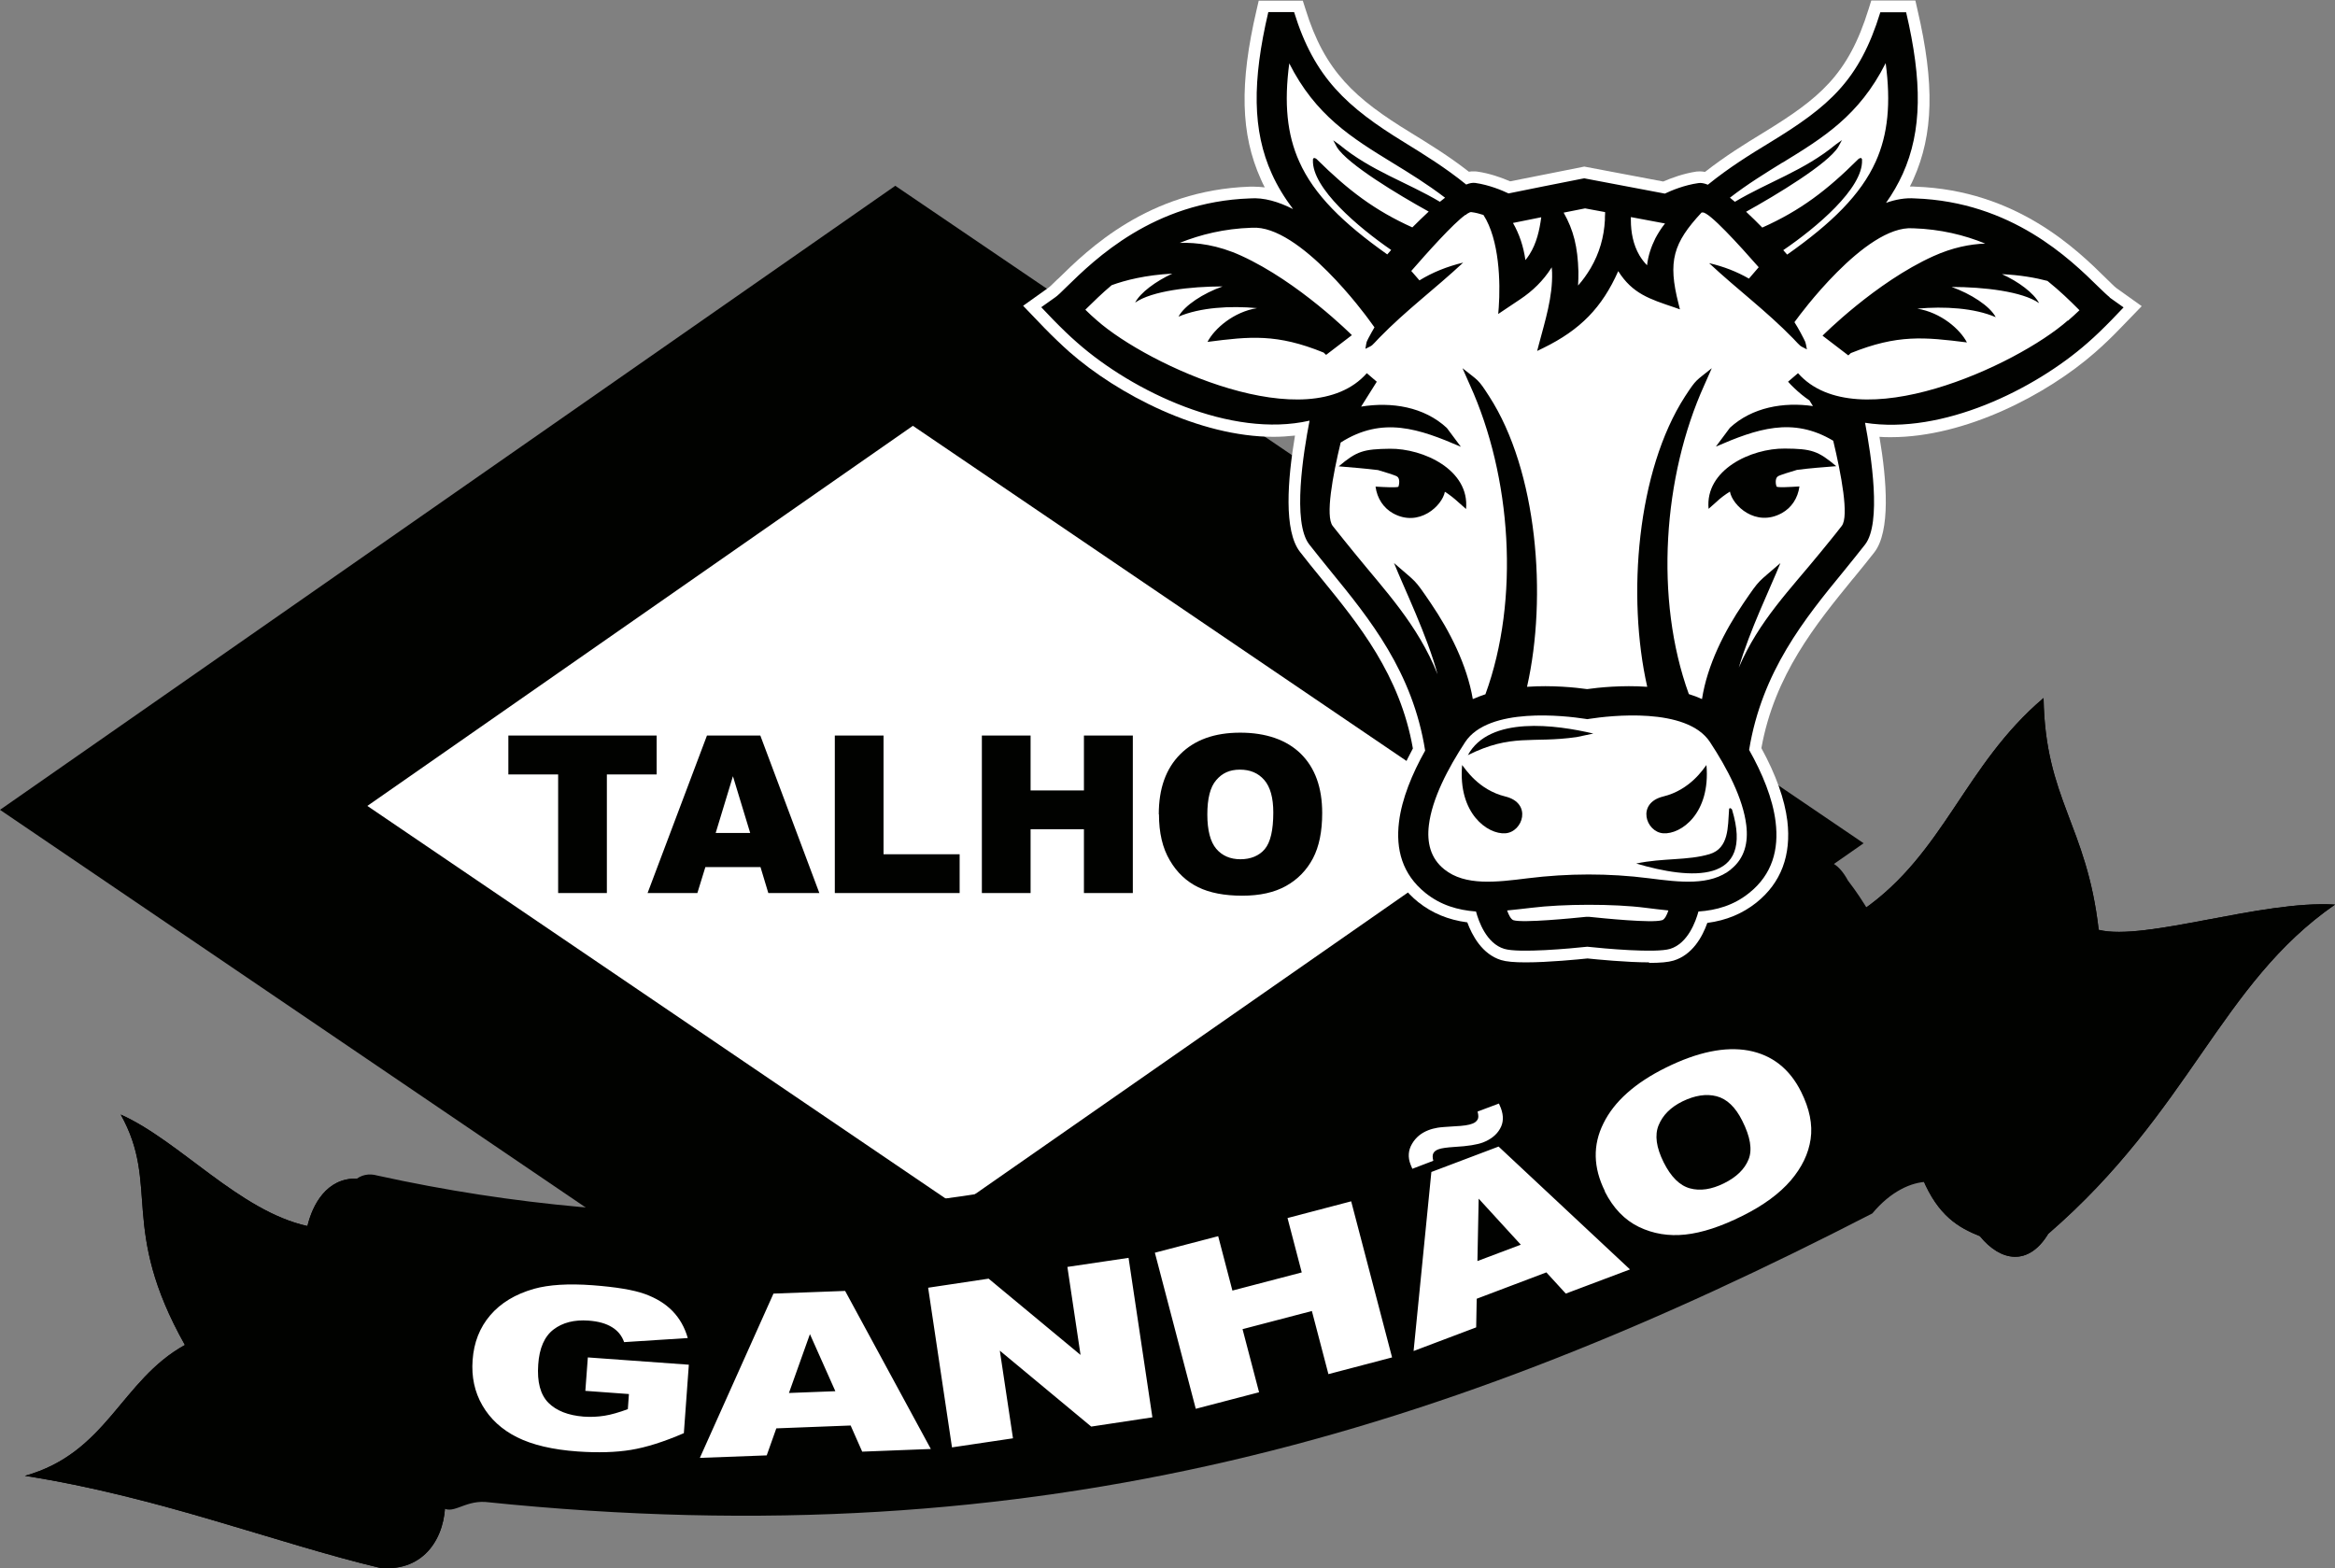
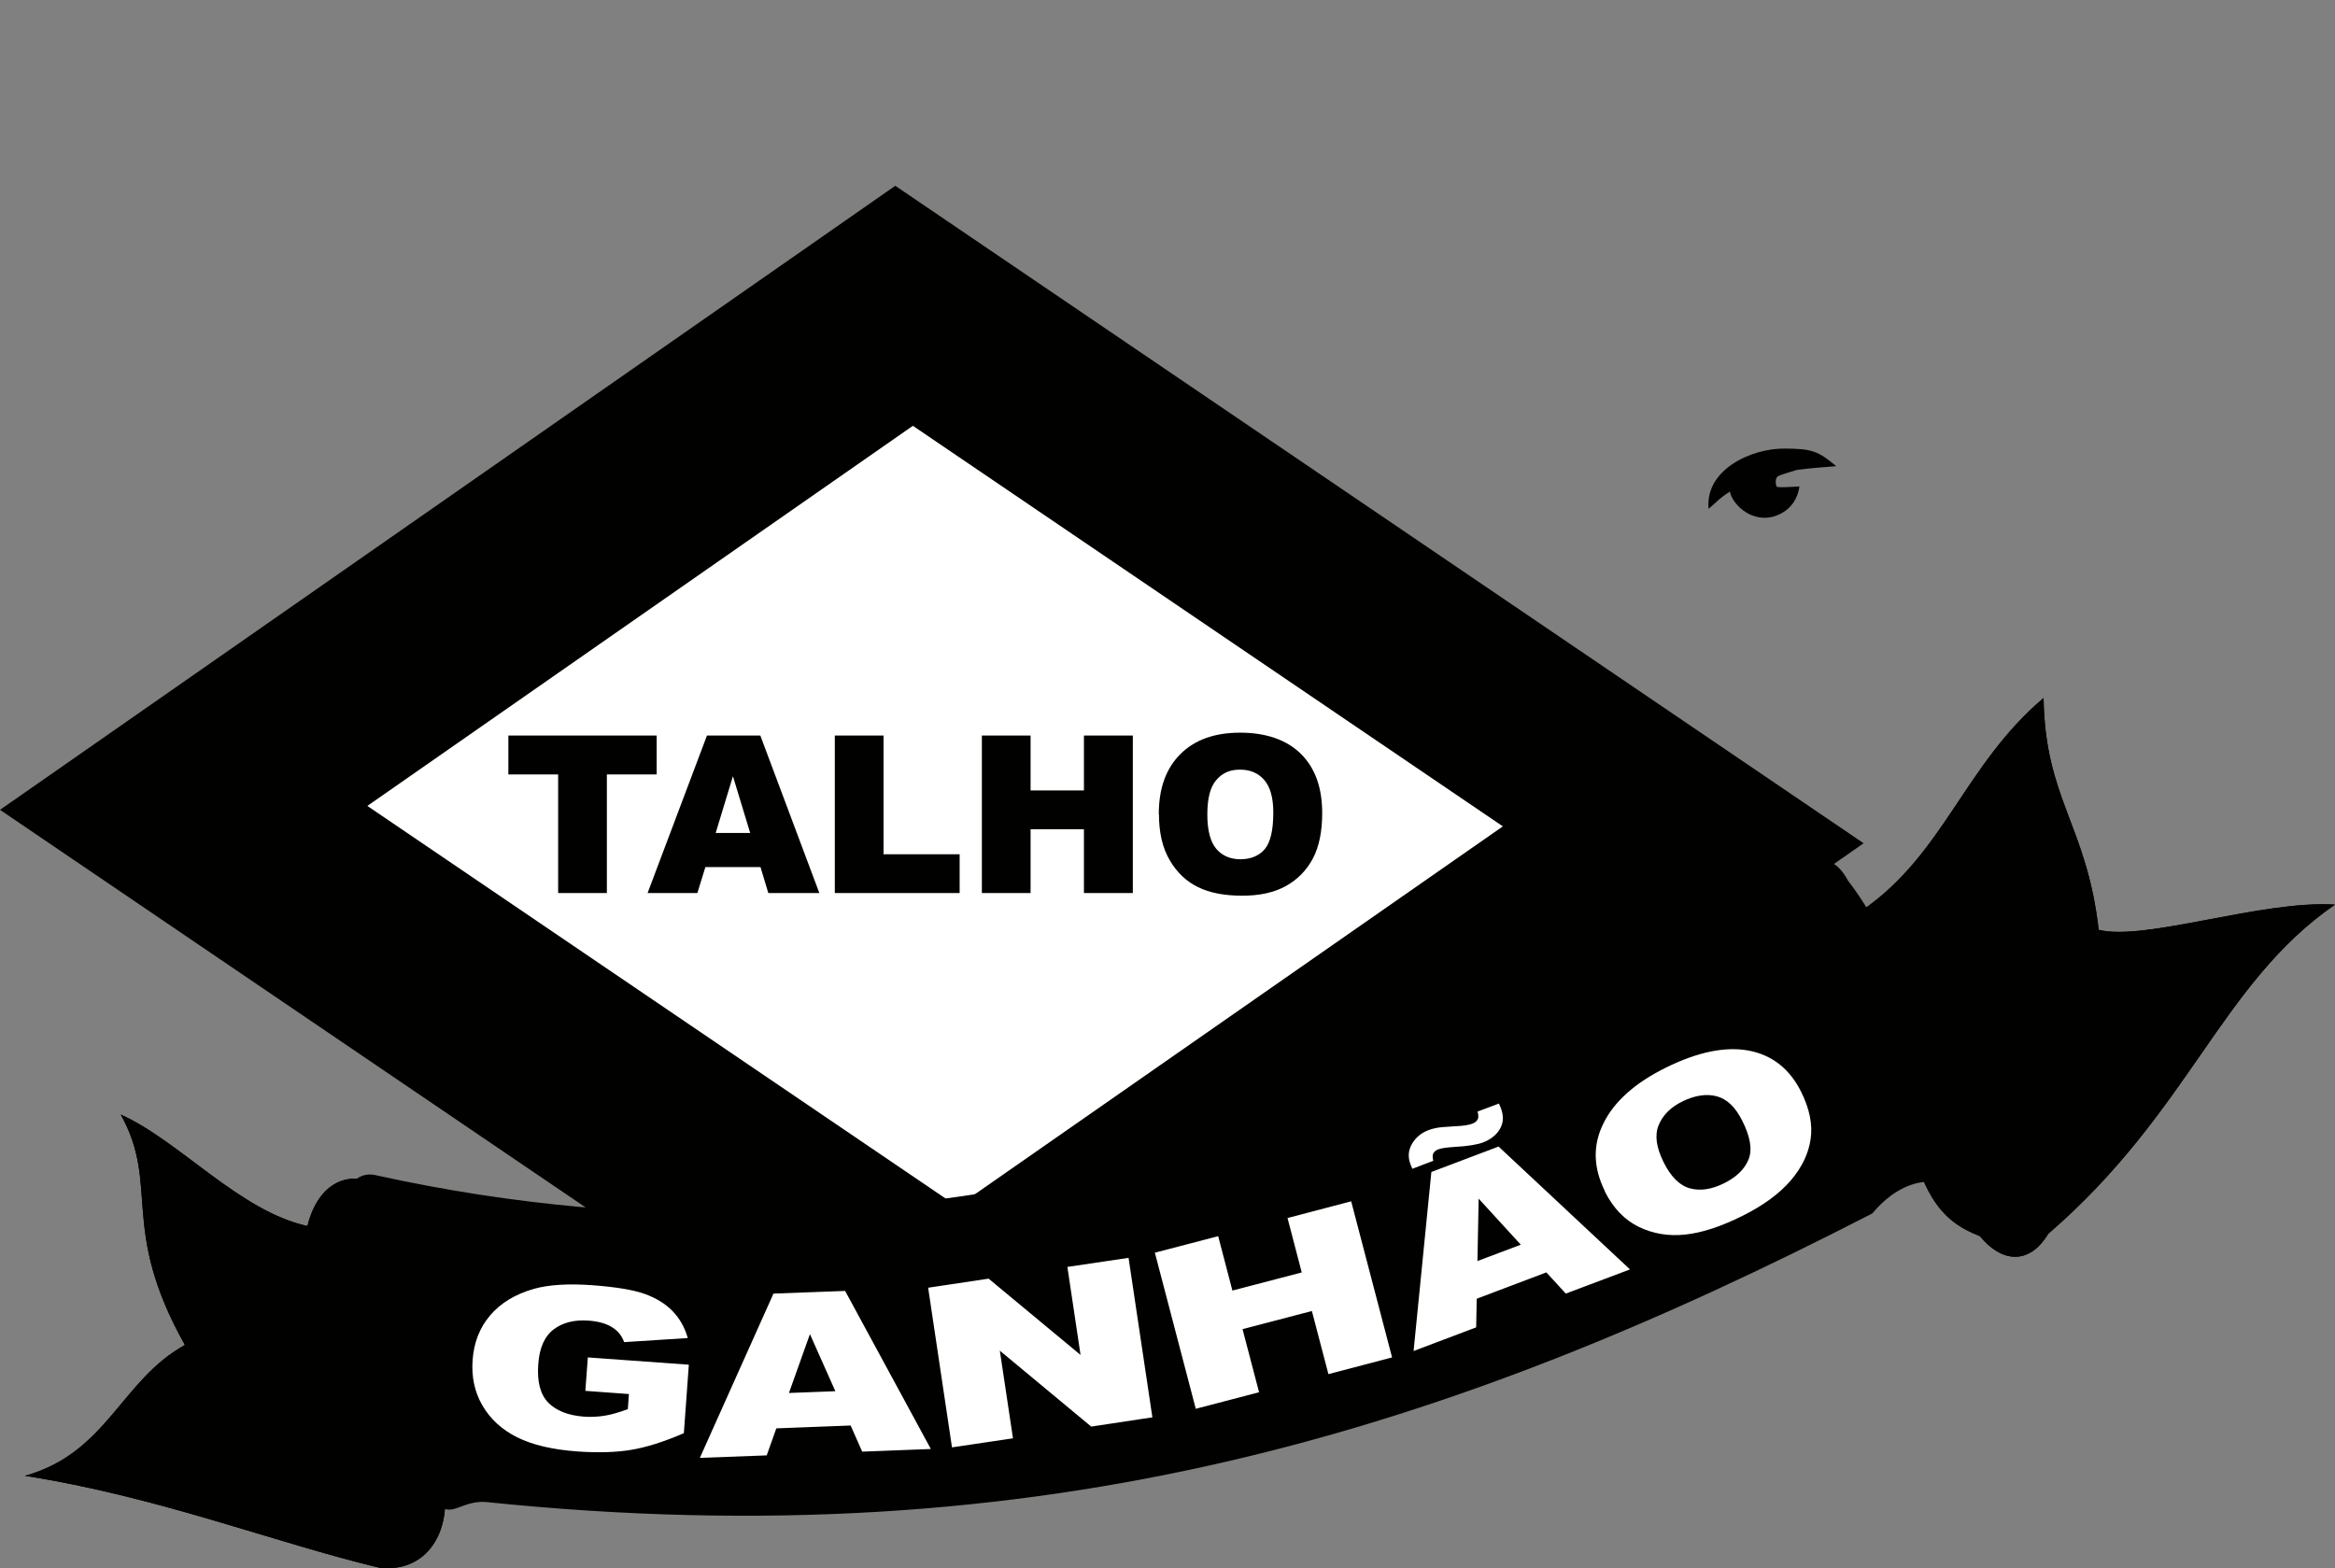
<svg xmlns="http://www.w3.org/2000/svg" id="Layer_2" data-name="Layer 2" viewBox="0 0 131.32 88.22">
  <rect x="0" y="0" width="131.32" height="88.22" fill="#808080" stroke="none" />
  <defs>
    <style>      .cls-1, .cls-2, .cls-3 {        fill: #010200;      }      .cls-4, .cls-5 {        fill: #fff;      }      .cls-5, .cls-3 {        fill-rule: evenodd;      }      .cls-2 {        clip-rule: evenodd;      }      .cls-6 {        clip-path: url(#clippath-1);      }      .cls-7 {        clip-path: url(#clippath-2);      }    </style>
    <clipPath id="clippath-1">
      <path class="cls-2" d="M108.12,66.28c.78-3.81-.14-9.18-3.37-15.09,4.61-3.2,5.72-8.15,10.18-11.93.09,5.71,2.43,7.14,3.1,13.04,2.61.65,9.17-1.68,13.29-1.42-6.46,4.47-8.12,11.59-16.13,18.52-1.1,1.82-2.67,1.57-3.84.13-1.2-.48-2.35-1.14-3.23-3.25" />
    </clipPath>
    <clipPath id="clippath-2">
      <path class="cls-2" d="M25.04,84.42c-3.41-5.06-6.33-10.6-4.97-18.13-1.72-.04-2.5,1.5-2.78,2.67-3.83-.84-7.19-4.79-10.5-6.27,2.23,3.99-.1,6.36,3.61,12.96-3.6,1.99-4.37,6.07-9,7.36,7.5,1.17,14.11,3.78,19.98,5.18,2.52.23,3.69-1.77,3.66-3.78" />
    </clipPath>
  </defs>
  <g id="Layer_1-2" data-name="Layer 1">
    <g>
      <g>
        <polygon class="cls-1" points="50.35 10.45 104.81 47.43 54.46 82.53 0 45.55 50.35 10.45" />
        <polygon class="cls-4" points="51.34 23.95 84.52 46.48 53.84 67.86 20.66 45.33 51.34 23.95" />
        <g>
          <path class="cls-3" d="M108.12,66.28c.78-3.81-.14-9.18-3.37-15.09,4.61-3.2,5.72-8.15,10.18-11.93.09,5.71,2.43,7.14,3.1,13.04,2.61.65,9.17-1.68,13.29-1.42-6.46,4.47-8.12,11.59-16.13,18.52-1.1,1.82-2.67,1.57-3.84.13-1.2-.48-2.35-1.14-3.23-3.25" />
          <g class="cls-6">
            <rect class="cls-1" x="104.75" y="39.25" width="26.57" height="31.96" />
          </g>
        </g>
        <g>
          <path class="cls-3" d="M25.04,84.42c-3.41-5.06-6.33-10.6-4.97-18.13-1.72-.04-2.5,1.5-2.78,2.67-3.83-.84-7.19-4.79-10.5-6.27,2.23,3.99-.1,6.36,3.61,12.96-3.6,1.99-4.37,6.07-9,7.36,7.5,1.17,14.11,3.78,19.98,5.18,2.52.23,3.69-1.77,3.66-3.78" />
          <g class="cls-7">
            <rect class="cls-1" x="1.4" y="62.69" width="23.67" height="25.73" />
          </g>
        </g>
        <path class="cls-3" d="M19.38,68.14c-.04-1.65.9-2.29,1.84-2.02,30.92,6.8,57.8-3.81,77.3-15.63,2.78-1.91,4.26-3.09,5.41-.96,3.65,4.71,5.39,12.85,4.47,16.94-.91.02-2.07.54-3.1,1.78-23.71,12.21-46.6,19.48-78,16.23-1.25-.08-1.88.81-2.51.24-3.03-4.14-5.94-10.24-5.42-16.58" />
        <path class="cls-1" d="M67.9,45.81c0,.89.17,1.54.5,1.93.33.39.79.59,1.36.59s1.05-.19,1.37-.57c.32-.38.48-1.07.48-2.06,0-.83-.17-1.44-.51-1.83-.34-.39-.79-.58-1.37-.58s-1,.2-1.33.59c-.34.39-.5,1.04-.5,1.94ZM65.17,45.8c0-1.45.4-2.57,1.21-3.38.81-.81,1.93-1.21,3.37-1.21s2.61.4,3.41,1.19c.8.79,1.2,1.9,1.2,3.33,0,1.04-.17,1.88-.52,2.55-.35.66-.85,1.18-1.51,1.55-.66.37-1.48.55-2.47.55s-1.83-.16-2.48-.48c-.65-.32-1.19-.82-1.59-1.51-.41-.69-.61-1.55-.61-2.59ZM55.22,41.37h2.74v3.09h3v-3.09h2.75v8.86h-2.75v-3.59h-3v3.59h-2.74v-8.86ZM46.95,41.37h2.74v6.68h4.28v2.18h-7.02v-8.86ZM42.19,46.85l-.97-3.19-.97,3.19h1.94ZM42.77,48.77h-3.1l-.45,1.46h-2.8l3.34-8.86h3l3.32,8.86h-2.87l-.44-1.46ZM28.6,41.37h8.33v2.19h-2.8v6.67h-2.74v-6.67h-2.8v-2.19Z" />
        <path class="cls-4" d="M93.56,65.37c.41.82.9,1.31,1.48,1.47.58.16,1.22.06,1.91-.28.71-.35,1.17-.8,1.39-1.35.22-.55.1-1.27-.36-2.18-.38-.76-.86-1.22-1.44-1.37-.58-.15-1.22-.05-1.92.29-.67.33-1.11.78-1.34,1.34-.23.56-.13,1.25.28,2.08M90.26,67c-.66-1.33-.69-2.6-.08-3.82.6-1.22,1.77-2.27,3.51-3.13,1.78-.88,3.33-1.2,4.65-.96,1.32.25,2.31,1.02,2.96,2.33.47.95.65,1.83.53,2.65-.12.82-.49,1.59-1.12,2.33-.63.73-1.53,1.4-2.72,1.99-1.2.6-2.27.95-3.21,1.05-.93.1-1.8-.04-2.61-.43-.8-.39-1.44-1.05-1.92-2ZM83.1,62.52l1.2-.45c.04.1.08.18.11.26.16.43.15.82-.05,1.16-.19.34-.52.6-.96.77-.32.12-.85.21-1.59.25-.45.03-.74.07-.9.13-.15.05-.25.13-.3.23-.05.1-.05.24,0,.42l-1.18.45c-.04-.09-.07-.17-.1-.24-.16-.41-.13-.8.08-1.16.21-.36.51-.61.92-.77.18-.07.35-.11.52-.14.17-.03.49-.05.96-.08.47-.02.81-.07,1-.15.14-.05.23-.13.29-.23.06-.1.05-.25,0-.44ZM85.53,70.01l-2.37-2.59-.07,3.51,2.44-.92ZM86.96,71.57l-3.91,1.48-.03,1.61-3.52,1.33,1-10.07,3.78-1.43,7.39,6.91-3.61,1.36-1.09-1.19ZM64.95,70.46l3.56-.93.8,3.06,3.9-1.02-.8-3.06,3.58-.94,2.3,8.78-3.58.94-.93-3.55-3.9,1.02.93,3.55-3.56.93-2.3-8.78ZM52.2,72.43l3.4-.51,5.17,4.29-.74-4.95,3.44-.51,1.34,8.97-3.44.52-5.14-4.27.74,4.93-3.43.51-1.34-8.97ZM46.98,78.25l-1.43-3.21-1.18,3.31,2.61-.1ZM47.83,80.18l-4.17.16-.54,1.52-3.76.14,4.14-9.24,4.03-.15,4.82,8.89-3.86.15-.65-1.47ZM32.92,78.23l.14-1.88,5.68.41-.28,3.85c-1.13.49-2.12.8-2.97.94-.85.14-1.85.17-3,.09-1.41-.1-2.55-.37-3.41-.8-.86-.43-1.51-1.03-1.95-1.79-.44-.76-.62-1.61-.55-2.55.07-.99.4-1.83.99-2.52.59-.69,1.41-1.19,2.47-1.49.83-.23,1.92-.3,3.29-.2,1.31.1,2.29.26,2.93.49.64.23,1.16.55,1.56.96.4.41.69.92.86,1.52l-3.58.23c-.12-.35-.35-.64-.68-.84-.34-.21-.77-.33-1.32-.37-.8-.06-1.46.11-1.97.5-.51.39-.8,1.05-.86,1.97-.07.98.12,1.69.57,2.15.45.45,1.11.71,1.98.78.41.03.8.01,1.18-.05.38-.06.82-.19,1.31-.37l.06-.85-2.46-.18Z" />
      </g>
-       <path class="cls-5" d="M92.75,54.13c-1.28,0-2.98-.17-3.47-.22-.48.05-2.19.22-3.47.22-.65,0-1.1-.04-1.39-.13-1.07-.33-1.63-1.39-1.9-2.12-1.07-.14-1.98-.52-2.76-1.14-1.38-1.11-1.97-2.66-1.73-4.6.14-1.2.63-2.56,1.43-4.04-.72-4.13-3.06-7-5.13-9.54-.45-.55-.89-1.09-1.22-1.52-.92-1.18-.7-4.04-.28-6.54-.39.04-.79.07-1.2.07-4.19,0-8.78-2.4-11.48-4.77-.45-.4-.92-.85-1.4-1.34l-1.21-1.26,1.43-1.02c.09-.06.25-.23.48-.45l.08-.07c1.64-1.61,5.05-4.96,10.75-5.16.07,0,.16,0,.25,0,.2,0,.4.02.6.04-.08-.15-.15-.3-.22-.46-1.14-2.53-1.21-5.37-.24-9.52l.12-.52h2.48s.15.47.15.47c1.08,3.5,2.77,5.03,5.93,6.96.99.61,2.11,1.29,3.26,2.19.09-.02.18-.02.27-.02.07,0,.13,0,.19.01.71.1,1.37.34,1.86.55l1.41-.28.91-.18,1.85-.37,4.44.84c.44-.19,1.13-.45,1.87-.56.06,0,.12-.01.18-.01.1,0,.2.01.3.03,1.15-.9,2.27-1.59,3.27-2.2,3.17-1.94,4.78-3.25,5.93-6.96l.15-.48h2.48s.12.53.12.53c.97,4.15.9,7-.23,9.52-.06.14-.13.28-.2.41h.03c.1,0,.19,0,.29.01,5.68.2,9.09,3.55,10.73,5.17.12.11.46.46.56.53l1.43,1.02-1.22,1.26c-.45.47-.92.92-1.4,1.34-2.7,2.37-7.29,4.77-11.48,4.77-.22,0-.44,0-.65-.02.42,2.47.63,5.32-.29,6.5-.32.41-.73.92-1.15,1.43l-.07.08c-2.06,2.53-4.39,5.38-5.13,9.5.82,1.5,1.31,2.88,1.46,4.09.23,1.93-.35,3.48-1.73,4.59-.79.63-1.7,1.01-2.77,1.15-.28.79-.84,1.8-1.9,2.12-.3.09-.74.13-1.39.13Z" />
      <g>
-         <path class="cls-3" d="M78.18,25.24c-1.5.02-1.87.13-2.89.99.72.06,1.47.12,2.21.21.33.1.94.28,1.07.36.18.11.12.46.08.57-.03.07-.8.03-1.29,0,.09.67.45,1.2.98,1.5,1.46.81,2.77-.42,2.92-1.21.27.17.52.37.76.59l.43.38c.21-2.2-2.4-3.41-4.29-3.39Z" />
-         <path class="cls-3" d="M84.66,44.8c-1.52-.37-2.26-1.57-2.43-1.77-.24,2.73,1.44,3.91,2.43,3.84.99-.07,1.52-1.7,0-2.07Z" />
        <path class="cls-3" d="M93.54,46.87c.99.07,2.67-1.11,2.43-3.84-.16.2-.91,1.4-2.43,1.77-1.52.37-.98,2,0,2.07Z" />
-         <path class="cls-3" d="M118.65,16.72c-.12-.09-.34-.3-.64-.59-1.57-1.54-4.87-4.78-10.31-4.97-.55-.04-1.1.06-1.63.25.37-.52.68-1.06.94-1.63,1.09-2.42,1.1-5.22.19-9.09h-1.45c-1.18,3.84-2.89,5.3-6.22,7.33-1.1.67-2.27,1.39-3.48,2.37-.2-.08-.39-.12-.54-.09-.78.11-1.5.41-1.88.59l-4.38-.83-.15-.03-.16.03-2.07.41h0s0,0,0,0l-2.03.41c-.38-.18-1.1-.48-1.87-.59-.15-.02-.32.01-.51.09-1.2-.97-2.36-1.68-3.46-2.36-3.27-2-5.09-3.67-6.22-7.34h-1.45c-.91,3.88-.9,6.67.2,9.1.31.69.71,1.34,1.19,1.98-.81-.41-1.63-.66-2.42-.6-5.43.19-8.73,3.43-10.31,4.97-.29.29-.52.51-.64.59l-.79.56.67.7c.46.47.91.91,1.36,1.3,3.11,2.74,8.64,5.39,13.06,4.38-.35,1.8-.98,5.72-.02,6.96.33.43.77.96,1.21,1.51,2.19,2.68,4.61,5.66,5.31,10.09-.73,1.3-1.31,2.7-1.47,4.01-.19,1.54.18,2.94,1.48,3.99.87.7,1.83.97,2.85,1.05.15.56.59,1.8,1.59,2.1.82.25,3.74-.02,4.67-.12.92.1,3.84.37,4.66.12,1-.31,1.44-1.55,1.59-2.1,1.01-.07,1.98-.34,2.86-1.05,1.3-1.04,1.67-2.45,1.48-3.99-.16-1.32-.75-2.74-1.49-4.05.72-4.41,3.12-7.37,5.31-10.04.44-.55.88-1.08,1.21-1.51.94-1.21.35-5,0-6.85,4.33.68,9.52-1.86,12.51-4.49.45-.39.9-.83,1.36-1.3l.67-.7-.79-.56ZM100.23,9.16c2.3-1.41,4.33-2.65,5.82-5.61.3,2.25.13,4.01-.56,5.54-.84,1.86-2.47,3.46-4.98,5.23-.07-.08-.14-.16-.22-.25,1.84-1.25,4.5-3.48,4.43-5.07,0-.07,0-.05-.06-.12-.1.03-.11.03-.18.1-1.73,1.72-3.22,2.86-5.37,3.82-.29-.3-.6-.6-.91-.89,1.71-.95,4.58-2.68,5.18-3.64l.21-.39-.35.25c-1.78,1.47-3.81,2.11-5.67,3.22-.09-.08-.19-.16-.28-.23,1.01-.78,2.01-1.39,2.96-1.98ZM91.72,12.21l1.92.36c-.21.26-.39.55-.54.83-.24.48-.41.99-.47,1.52-.17-.17-.31-.36-.43-.56-.35-.6-.48-1.3-.48-1.98,0-.06,0-.11,0-.17ZM89.14,11.72l1.13.21v.1c-.01.11-.01.23-.01.34-.05.97-.31,1.87-.8,2.71-.21.35-.44.68-.71.98.02-.26.02-.53.02-.79-.04-1.38-.27-2.32-.83-3.31l1.21-.24ZM86.68,12.22c-.1.73-.26,1.46-.66,2.09-.07.11-.15.22-.23.32-.11-.77-.34-1.46-.7-2.09l1.59-.32ZM72.5,3.55c1.49,2.95,3.52,4.2,5.82,5.61.95.58,1.94,1.19,2.95,1.96-.09.07-.19.15-.29.23-1.85-1.1-3.88-1.74-5.65-3.21l-.35-.25.21.39c.59.95,3.44,2.67,5.16,3.62-.31.29-.62.59-.92.89-2.13-.96-3.62-2.1-5.35-3.81-.07-.07-.08-.07-.18-.1-.06.07-.06.04-.06.12-.07,1.58,2.57,3.8,4.4,5.06-.08.09-.15.17-.22.25-2.5-1.77-4.12-3.36-4.95-5.22-.69-1.53-.86-3.29-.56-5.54ZM93.46,51.76c-.55.17-3.3-.11-4.07-.19h-.1s-.1,0-.1,0c-.78.08-3.53.35-4.07.19-.15-.05-.27-.3-.36-.55.45-.04.91-.1,1.37-.15,1.77-.22,4.64-.23,6.41,0,.43.05.86.11,1.29.15-.08.25-.21.51-.36.55ZM97.35,48.9c-1.17.94-2.88.72-4.61.5-2.27-.29-4.55-.28-6.82,0-1.76.22-3.52.44-4.69-.5-.78-.62-.99-1.51-.87-2.49.18-1.49,1.07-3.19,2.04-4.67,1.32-2,5.64-1.48,6.74-1.31l.13.02.13-.02c1.1-.17,5.46-.69,6.77,1.31.97,1.47,1.86,3.18,2.04,4.67.12.98-.09,1.87-.87,2.49ZM116.3,18.02c-2.89,2.55-11.9,6.68-15.18,2.97l-.56.48c.1.11.21.23.33.34.28.27.56.5.87.71l.2.32c-1.66-.24-3.42.07-4.67,1.22l-.79,1.06c2.29-.99,4.31-1.7,6.6-.33.45,1.88.9,4.25.48,4.79-.43.56-.81,1.01-1.19,1.48-1.7,2.09-3.47,3.85-4.6,6.49.62-2.11,1.77-4.47,2.34-5.88-1.31,1.15-1.1.82-2.08,2.26-1.06,1.56-2.03,3.46-2.33,5.39-.24-.11-.48-.2-.74-.28-1.94-5.34-1.45-12.26.87-17.38l.42-.95c-.91.74-.84.57-1.5,1.58-2.71,4.19-3.28,11.26-2.13,16.34-1.42-.1-2.74.04-3.38.13-.65-.09-1.96-.23-3.38-.13,1.15-5.08.58-12.15-2.13-16.34-.65-1.01-.58-.84-1.5-1.58l.42.95c2.33,5.13,2.82,12.05.87,17.39-.24.08-.48.17-.71.27-.33-1.93-1.3-3.83-2.36-5.39-.98-1.44-.76-1.11-2.07-2.26.6,1.49,1.85,4.05,2.45,6.26-1.13-2.83-2.97-4.72-4.71-6.87-.38-.47-.75-.92-1.19-1.48-.42-.54,0-2.83.45-4.69,2.36-1.5,4.42-.77,6.76.24l-.79-1.06c-1.28-1.19-3.11-1.48-4.82-1.2l.88-1.4-.56-.48c-3.27,3.71-12.29-.42-15.18-2.97-.22-.19-.44-.39-.65-.6l.11-.11c.36-.35.81-.8,1.37-1.27.77-.28,1.9-.57,3.41-.65-.93.43-1.8,1.07-2.09,1.63.94-.66,3.12-.91,4.92-.91-1.08.38-2.15,1.07-2.48,1.7,1.22-.52,2.9-.62,4.42-.48-1.32.21-2.4,1.15-2.79,1.9,2.39-.31,3.9-.47,6.53.6.09.08.14.13.14.13l1.45-1.11s-2.98-2.99-6.23-4.47c-1.31-.6-2.5-.75-3.45-.72,1.17-.47,2.51-.8,4.03-.85h.03c2.69-.19,6.5,5.07,6.51,5.08l.38.52c-.05.09-.11.19-.16.28-.33.62-.26.42-.35.93.46-.23.29-.11.78-.62,1.51-1.55,3.11-2.73,4.72-4.23-.91.22-1.73.55-2.46,1l-.46-.53c.88-1.01,2.35-2.66,3.05-3.16,0,0,.01,0,.02.01l.06-.06c.11-.07.2-.11.25-.1.24.03.47.09.68.16.9,1.4.96,3.79.86,5.2l-.03.37,1.24-.83c.69-.46,1.29-1.04,1.74-1.75,0-.01.02-.03.03-.04.01.09.01.18.02.28.04,1.37-.39,2.72-.74,4.04l-.1.38.35-.17c2.08-1.02,3.3-2.27,4.21-4.32.8,1.27,1.77,1.57,3.16,2.04l.31.11-.08-.32c-.61-2.39-.3-3.41,1.3-5.13.02,0,.03,0,.05,0,.36-.05,2.07,1.84,3.16,3.08l-.55.64c-.68-.39-1.42-.68-2.24-.87,1.61,1.5,3.21,2.68,4.72,4.23.49.51.32.38.78.62-.1-.51-.03-.31-.35-.93-.11-.21-.23-.41-.35-.6l.15-.2s3.82-5.27,6.51-5.08h.03c1.52.05,2.87.38,4.04.86-.85.03-1.84.22-2.92.71-3.25,1.47-6.23,4.47-6.23,4.47l1.45,1.11s.05-.05.14-.13c2.63-1.06,4.14-.9,6.53-.6-.39-.75-1.46-1.68-2.79-1.9,1.52-.14,3.2-.04,4.41.48-.33-.63-1.41-1.32-2.48-1.7,1.8,0,3.98.25,4.92.91-.3-.57-1.16-1.21-2.09-1.63,1.03.05,1.88.2,2.56.38.71.57,1.27,1.12,1.69,1.54l.11.11c-.21.2-.43.4-.66.6Z" />
        <path class="cls-3" d="M96.09,28.62l.43-.38c.24-.23.5-.42.77-.59.14.78,1.45,2.02,2.92,1.21.54-.3.9-.83.99-1.5-.49.03-1.27.08-1.29,0-.04-.1-.1-.45.08-.57.13-.08.74-.26,1.07-.36.74-.1,1.49-.15,2.21-.21-1.02-.86-1.39-.98-2.89-.99-1.89-.02-4.5,1.19-4.29,3.39Z" />
        <path class="cls-3" d="M97.28,45.45c-.05.09-.04.04-.04.13h0c-.07.92,0,2.13-1.09,2.46-1.23.37-2.62.21-4.13.53,3.04.9,6.67,1.19,5.39-3.03-.02-.06-.07-.06-.12-.09Z" />
        <path class="cls-3" d="M82.54,42.48c2.49-1.24,3.59-.66,6.12-1.02l.95-.2c-2.08-.49-5.85-1.02-7.06,1.22Z" />
      </g>
    </g>
  </g>
</svg>